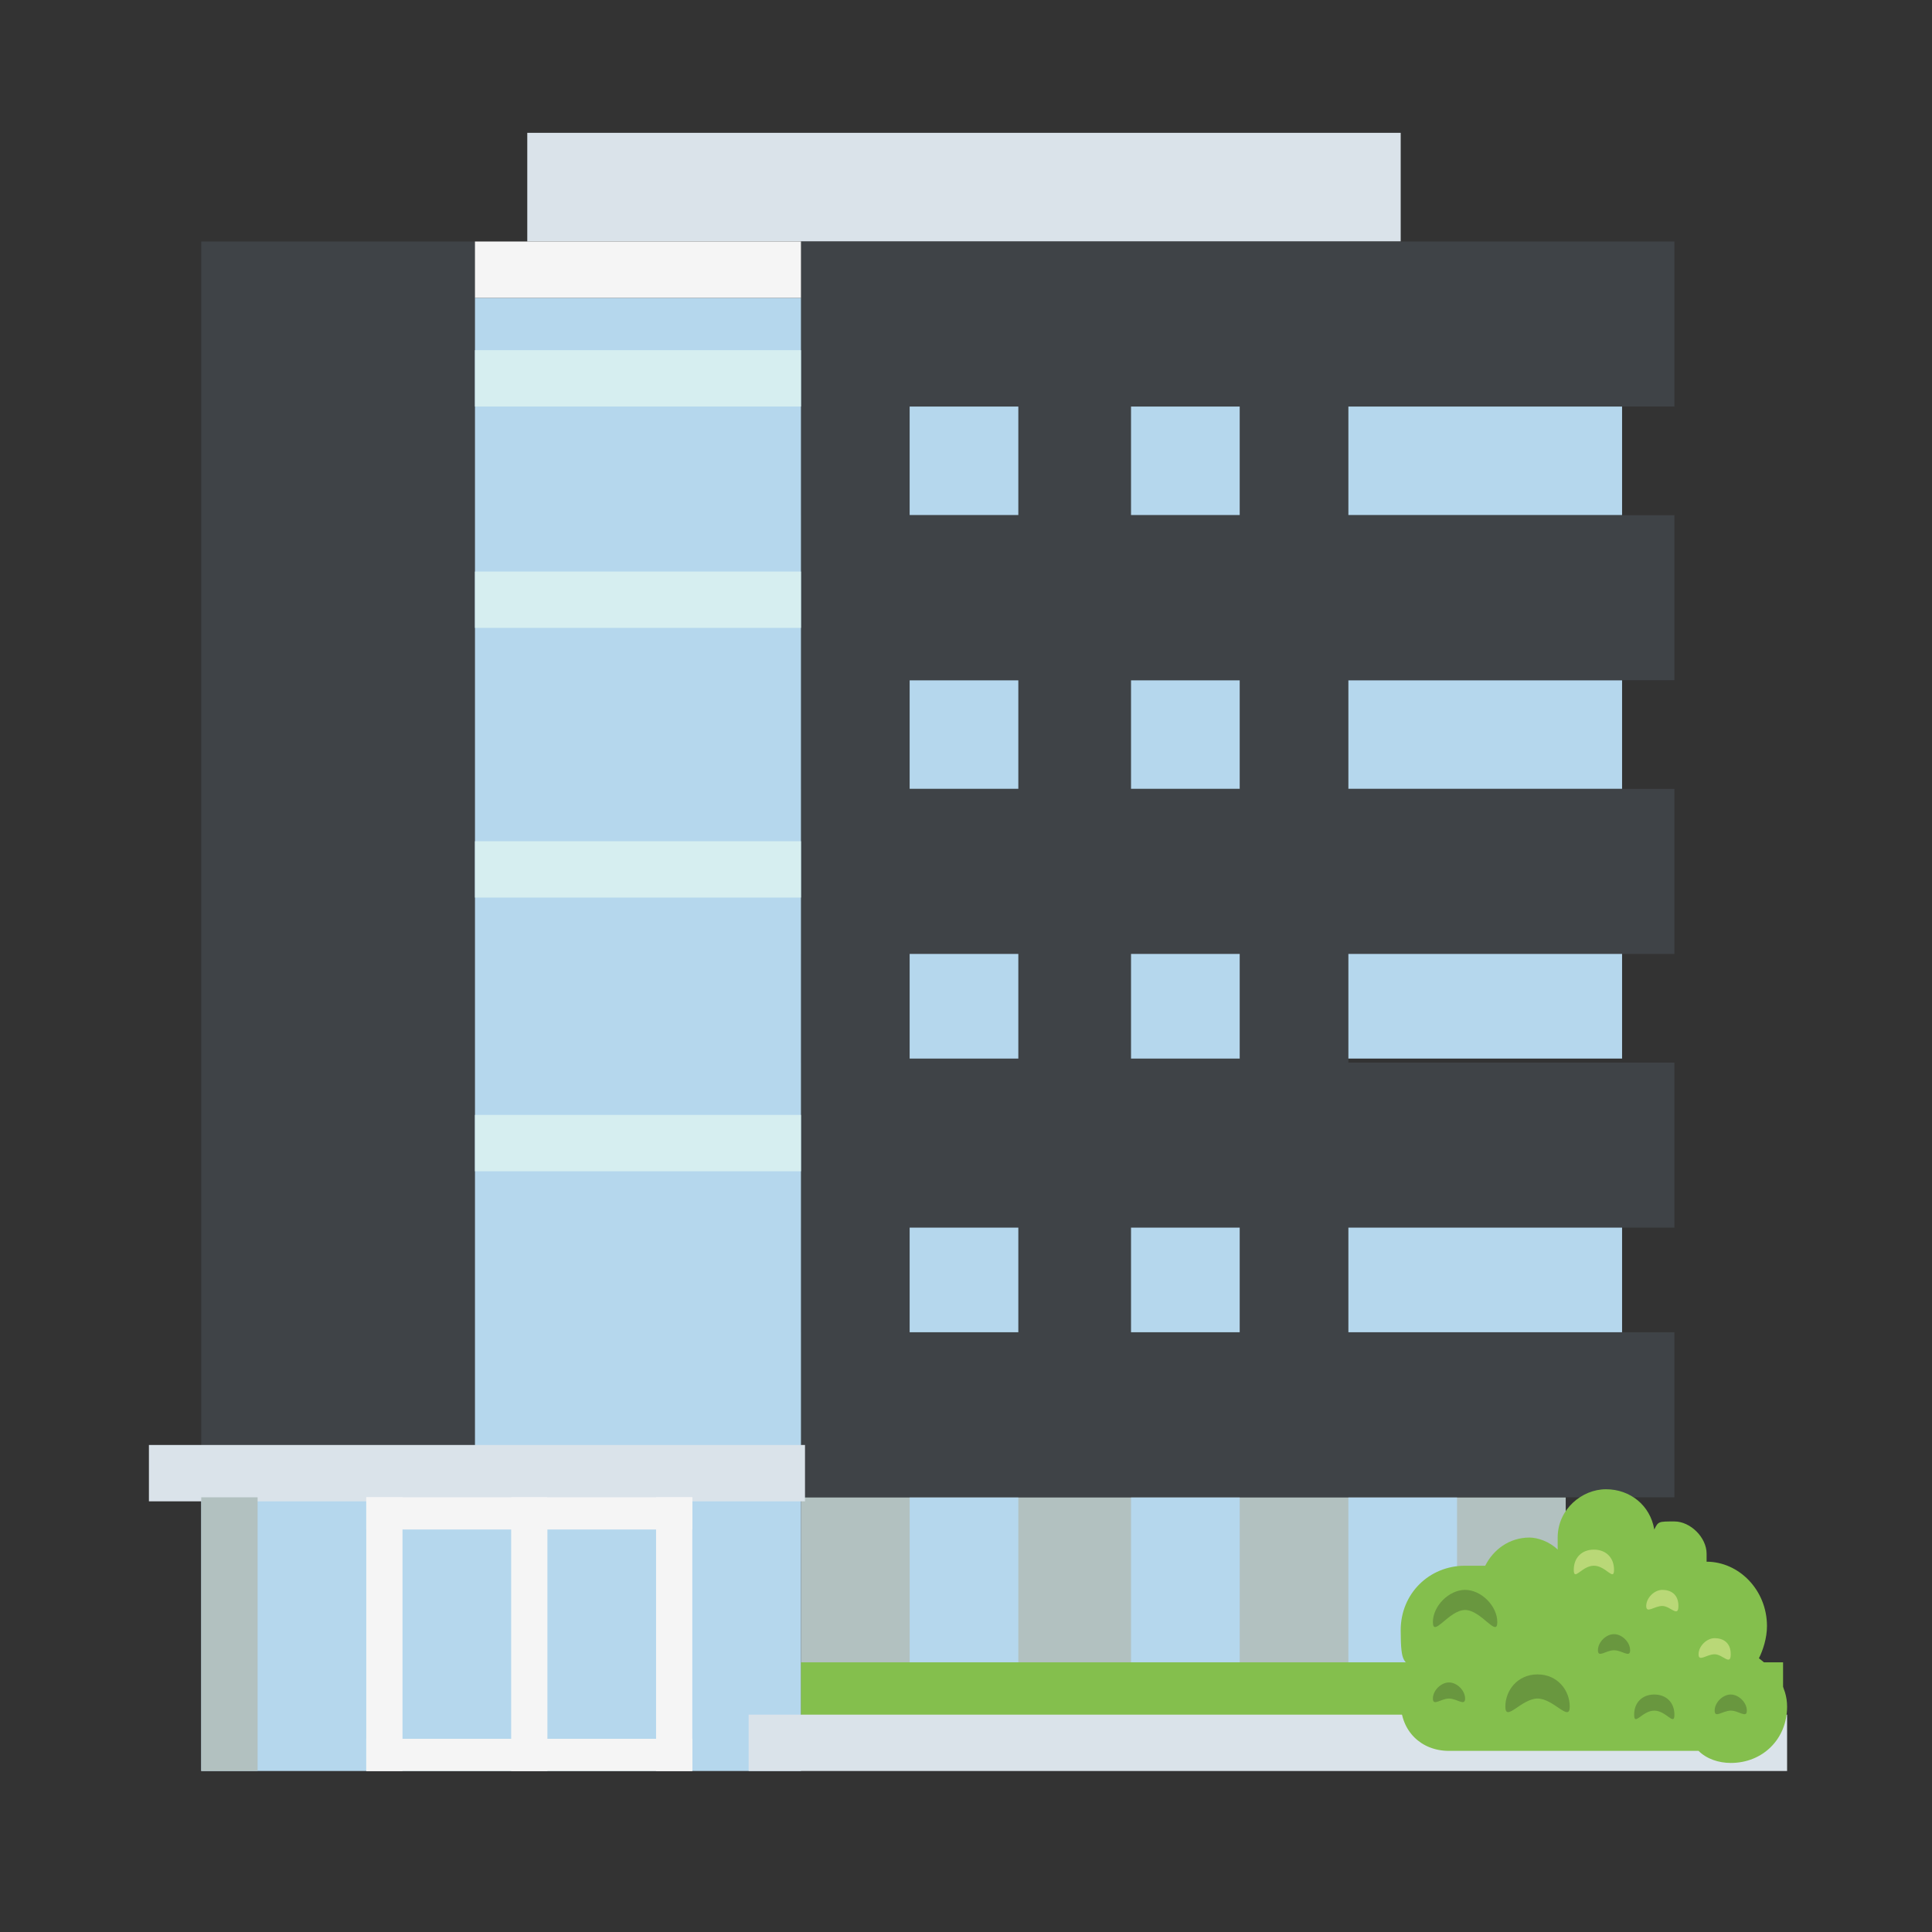
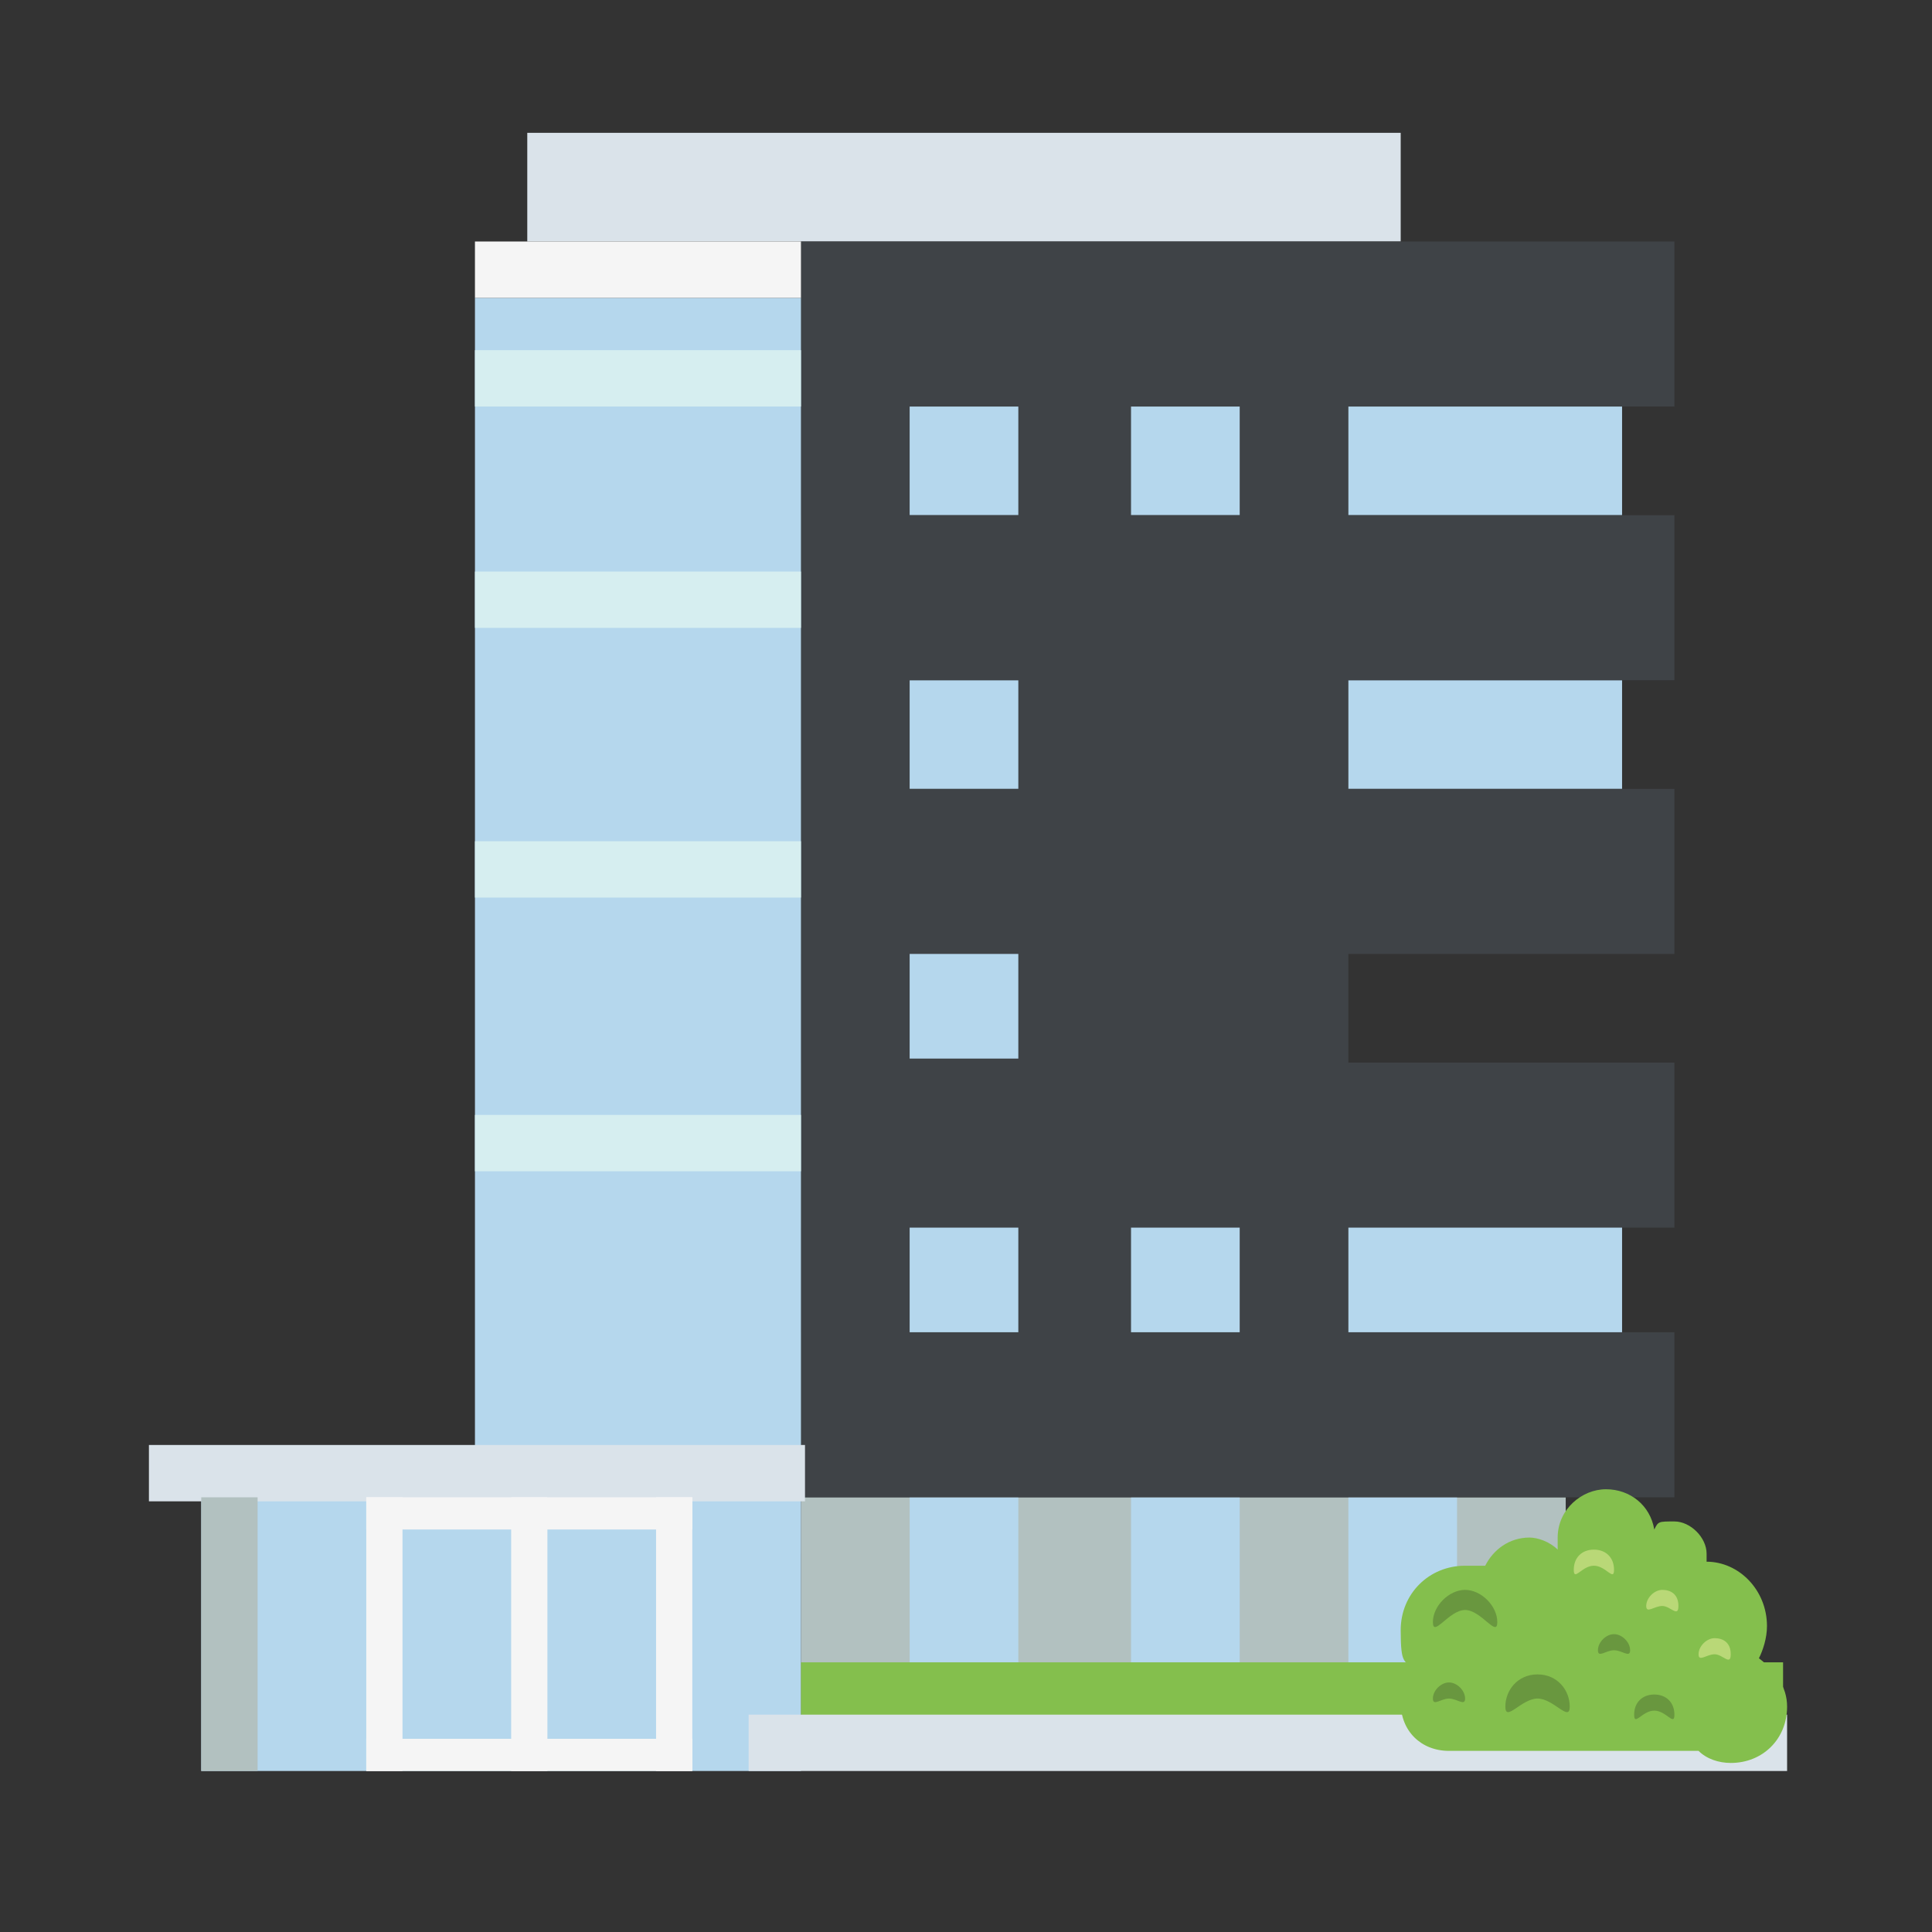
<svg xmlns="http://www.w3.org/2000/svg" id="Layer_1" version="1.1" viewBox="0 0 48 48">
  <rect x="0" y="0" width="48" height="48" fill="#333333" stroke="none" />
  <defs>
    <style>
      .st0 {
        fill: #b5d7ed;
      }

      .st1 {
        fill: #69973f;
      }

      .st2 {
        fill: #3f4347;
      }

      .st3 {
        fill: #b9d877;
      }

      .st4 {
        fill: #b2c1c0;
      }

      .st5 {
        fill: #84bf4d;
      }

      .st6 {
        fill: #f5f5f5;
      }

      .st7 {
        fill: #dae3ea;
      }

      .st8 {
        fill: #d6eef0;
      }
    </style>
  </defs>
  <rect class="st2" x="19.9" y="6" width="13.6" height="32.6" />
  <rect class="st7" x="13.1" y="3.3" width="21.7" height="2.7" />
-   <rect class="st2" x="5" y="6" width="6.8" height="31.2" />
  <rect class="st4" x="19.9" y="37.2" width="19" height="5.4" />
  <rect class="st0" x="22.6" y="37.2" width="2.7" height="5.4" />
  <rect class="st0" x="28.1" y="37.2" width="2.7" height="5.4" />
  <rect class="st0" x="33.5" y="37.2" width="2.7" height="5.4" />
  <rect class="st0" x="33.5" y="30.4" width="6.8" height="2.7" />
-   <rect class="st0" x="33.5" y="23.6" width="6.8" height="2.7" />
  <rect class="st0" x="33.5" y="16.9" width="6.8" height="2.7" />
  <rect class="st0" x="33.5" y="10.1" width="6.8" height="2.7" />
  <rect class="st0" x="28.1" y="30.4" width="2.7" height="2.7" />
-   <rect class="st0" x="28.1" y="23.6" width="2.7" height="2.7" />
-   <rect class="st0" x="28.1" y="16.9" width="2.7" height="2.7" />
  <rect class="st0" x="28.1" y="10.1" width="2.7" height="2.7" />
  <rect class="st0" x="22.6" y="30.4" width="2.7" height="2.7" />
  <rect class="st0" x="22.6" y="23.6" width="2.7" height="2.7" />
  <rect class="st0" x="22.6" y="16.9" width="2.7" height="2.7" />
  <rect class="st0" x="22.6" y="10.1" width="2.7" height="2.7" />
  <rect class="st2" x="19.9" y="33.1" width="21.7" height="4.1" />
  <rect class="st2" x="19.9" y="26.4" width="21.7" height="4.1" />
  <rect class="st2" x="19.9" y="19.6" width="21.7" height="4.1" />
  <rect class="st2" x="19.9" y="12.8" width="21.7" height="4.1" />
  <rect class="st2" x="19.9" y="6" width="21.7" height="4.1" />
  <rect class="st0" x="11.8" y="7.4" width="8.1" height="29.8" />
  <rect class="st0" x="5" y="37.2" width="14.9" height="6.8" />
  <rect class="st7" x="3.7" y="35.9" width="16.3" height="1.4" />
  <rect class="st8" x="11.8" y="27.7" width="8.1" height="1.4" />
  <rect class="st8" x="11.8" y="20.9" width="8.1" height="1.4" />
  <rect class="st8" x="11.8" y="14.2" width="8.1" height="1.4" />
  <rect class="st8" x="11.8" y="8.7" width="8.1" height="1.4" />
  <rect class="st6" x="11.8" y="6" width="8.1" height="1.4" />
  <rect class="st4" x="5" y="37.2" width="1.4" height="6.8" />
  <rect class="st6" x="9.1" y="37.2" width=".9" height="6.8" />
  <rect class="st6" x="9.1" y="37.2" width="8.1" height=".8" />
  <rect class="st6" x="9.1" y="43.2" width="8.1" height=".8" />
  <rect class="st6" x="12.7" y="37.2" width=".9" height="6.8" />
  <rect class="st6" x="16.3" y="37.2" width=".9" height="6.8" />
  <rect class="st5" x="19.9" y="41.3" width="24.4" height="1.4" />
  <rect class="st7" x="18.6" y="42.6" width="25.8" height="1.4" />
  <path class="st5" d="M43.7,41.2c.1-.2.2-.5.2-.8,0-.9-.7-1.6-1.5-1.6s0,0,0,0v-.2c0-.4-.4-.8-.8-.8s-.4,0-.5.2c-.1-.6-.6-1-1.2-1s-1.2.5-1.2,1.2,0,.2,0,.3c-.2-.2-.5-.3-.7-.3-.5,0-.9.3-1.1.7-.2,0-.3,0-.5,0-.9,0-1.6.7-1.6,1.6s.1.7.3,1c-.2.2-.3.5-.3.8,0,.7.5,1.2,1.2,1.2h6.2c.2.2.5.3.8.3.8,0,1.4-.6,1.4-1.4,0-.5-.3-.9-.7-1.2Z" />
  <path class="st1" d="M37.4,42.4c0,.4.4-.2.8-.2s.8.6.8.2-.3-.8-.8-.8-.8.4-.8.8Z" />
  <path class="st1" d="M39.7,41c0,.2.2,0,.4,0s.4.2.4,0-.2-.4-.4-.4c-.2,0-.4.2-.4.4Z" />
-   <path class="st1" d="M42.6,42.5c0,.2.2,0,.4,0s.4.2.4,0-.2-.4-.4-.4-.4.2-.4.4Z" />
  <path class="st3" d="M40.9,39.9c0,.2.2,0,.4,0s.4.3.4,0-.2-.4-.4-.4-.4.2-.4.4Z" />
  <path class="st3" d="M42.2,41.1c0,.2.2,0,.4,0s.4.3.4,0-.2-.4-.4-.4-.4.2-.4.4Z" />
  <path class="st1" d="M35.6,40.3c0,.4.4-.3.8-.3s.8.7.8.3-.4-.8-.8-.8-.8.4-.8.8Z" />
  <path class="st1" d="M35.6,42.2c0,.2.2,0,.4,0s.4.2.4,0-.2-.4-.4-.4-.4.2-.4.4Z" />
  <path class="st3" d="M39.1,39c0,.3.2-.1.5-.1s.5.4.5.1-.2-.5-.5-.5-.5.2-.5.5Z" />
  <path class="st1" d="M40.6,42.6c0,.3.2-.1.5-.1s.5.4.5.1-.2-.5-.5-.5-.5.2-.5.5Z" />
</svg>